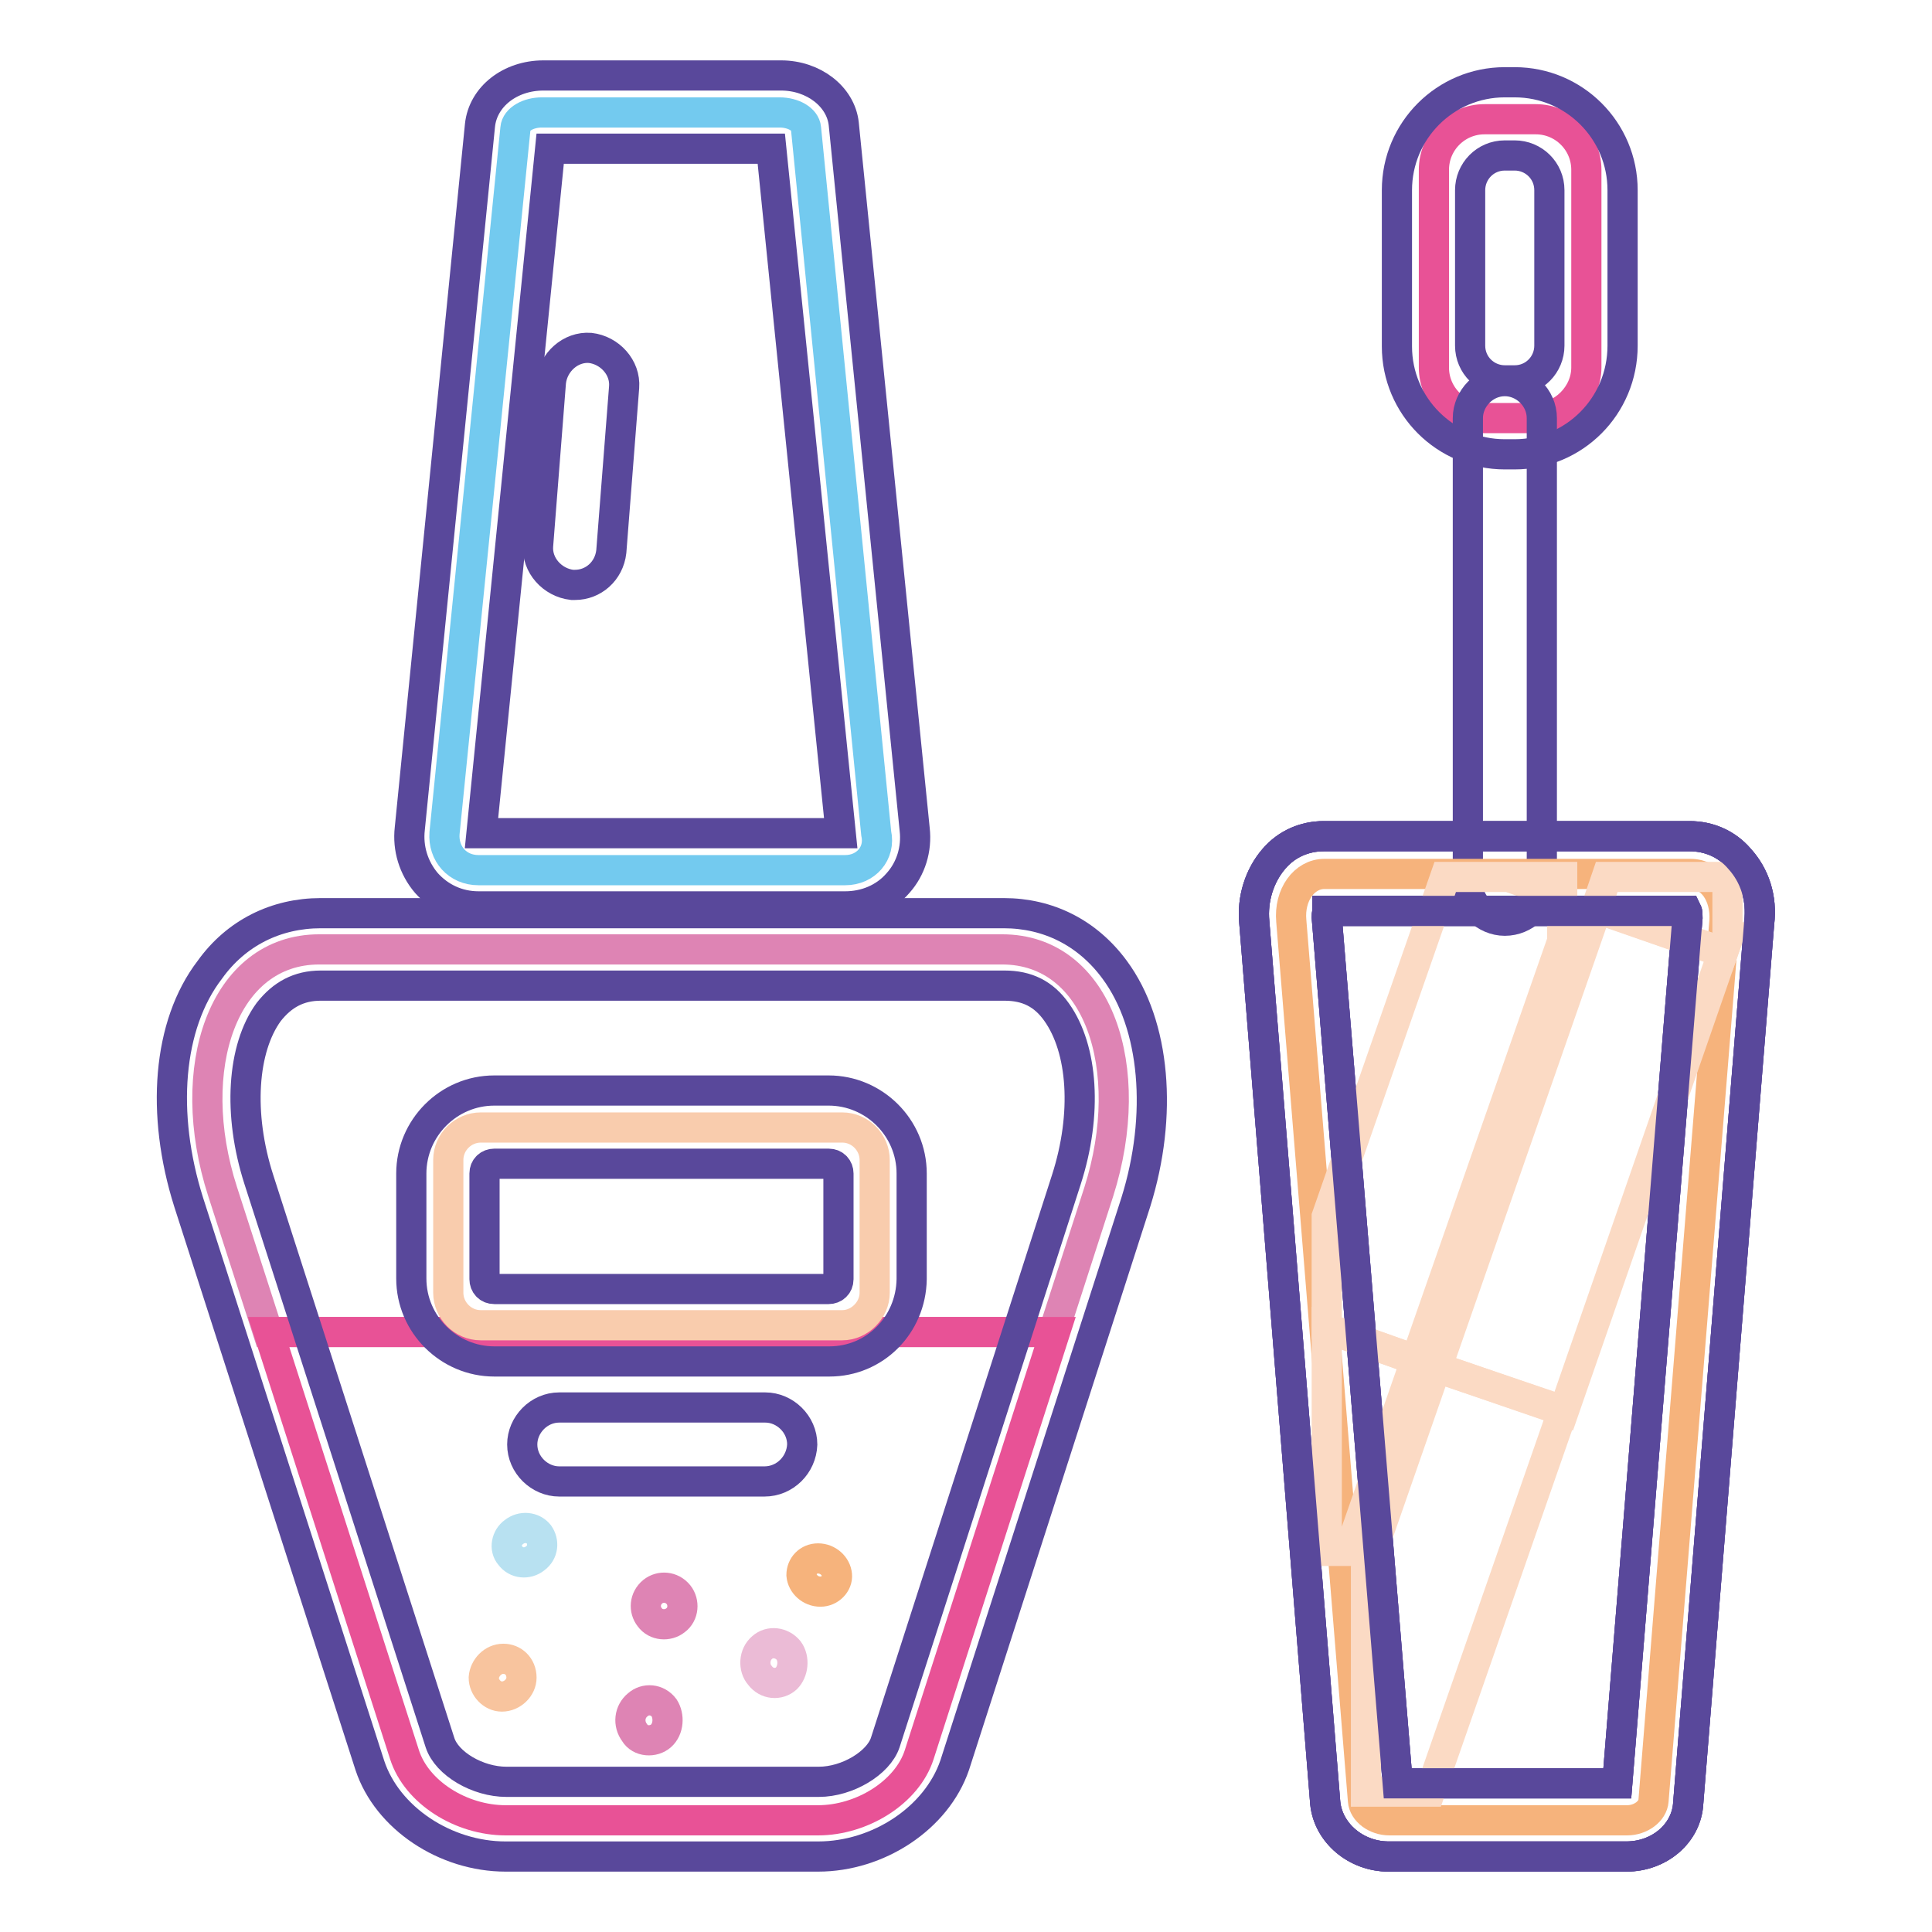
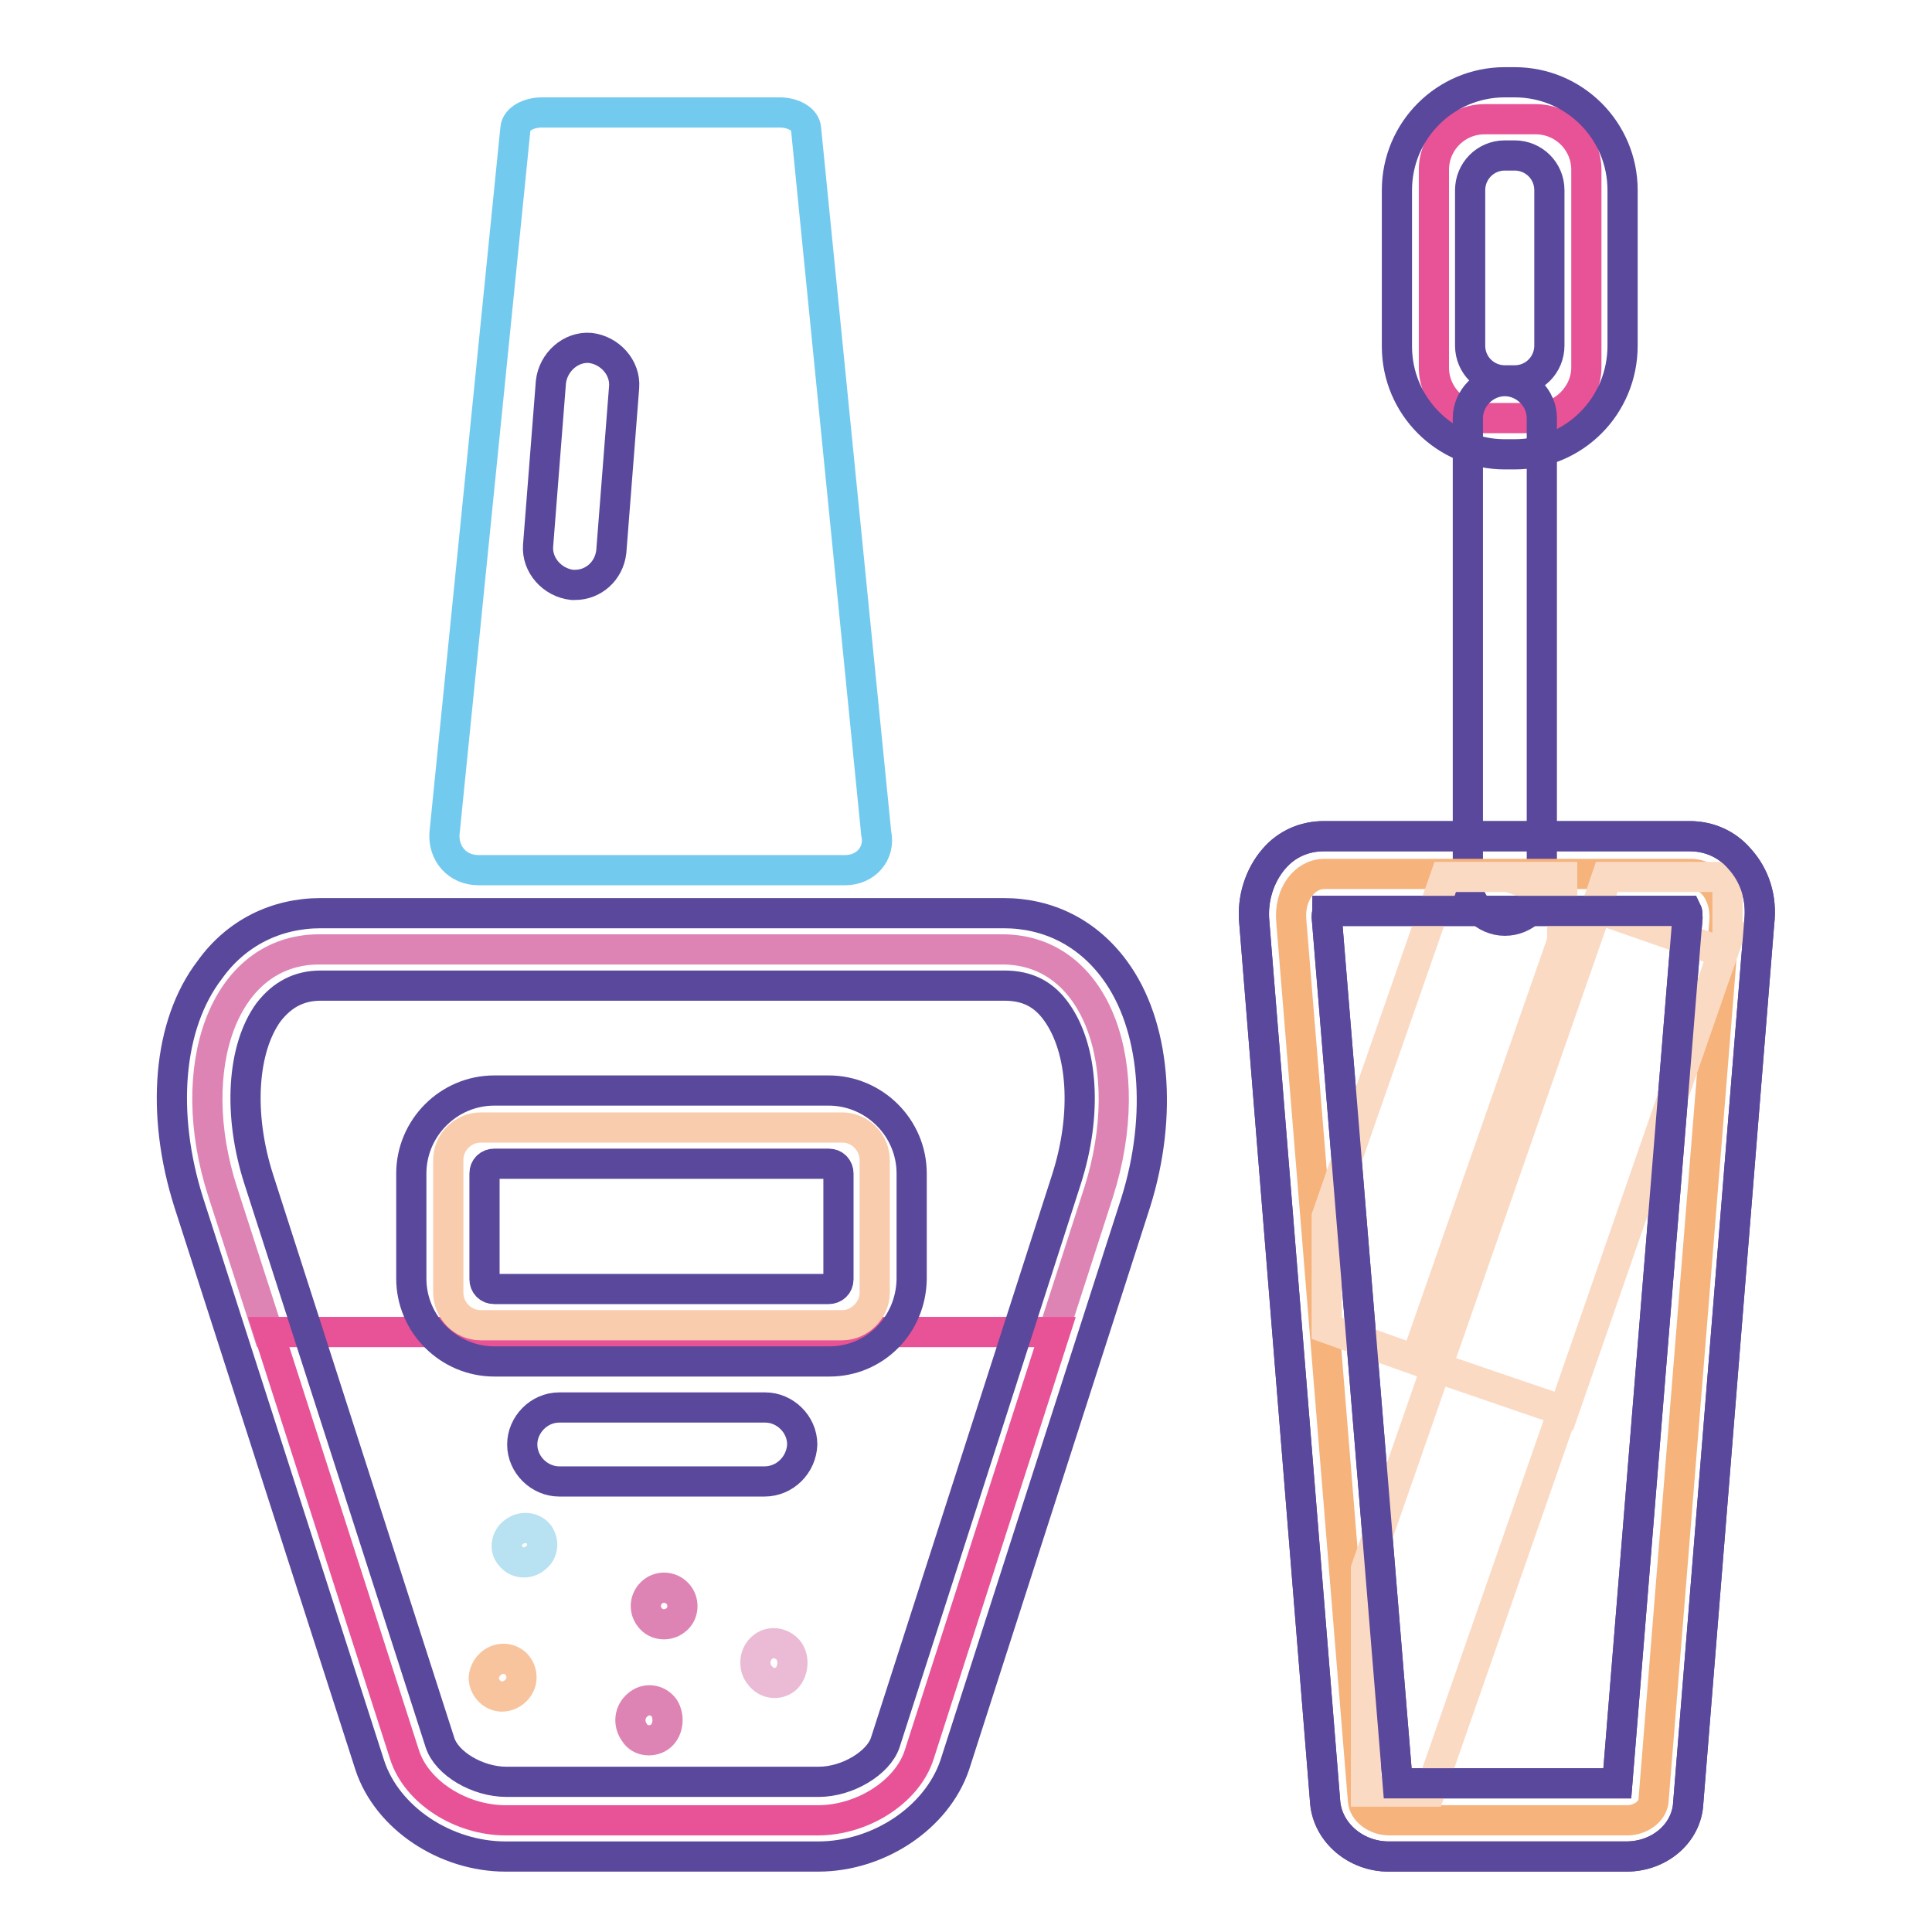
<svg xmlns="http://www.w3.org/2000/svg" version="1.1" x="0px" y="0px" viewBox="0 0 256 256" enable-background="new 0 0 256 256" xml:space="preserve">
  <g>
    <path stroke-width="4" fill-opacity="0" stroke="#73caef" d="M112,115.3H63.4c-2.8,0-4.7-2.2-4.5-4.9l9.4-93.4c0.1-1.2,1.7-2.1,3.5-2.1h31.5c1.8,0,3.4,0.9,3.5,2.1 l9.3,93.4C116.7,113.1,114.7,115.3,112,115.3z" />
-     <path stroke-width="4" fill-opacity="0" stroke="#59489b" d="M112,120.1H63.4c-2.8,0-5.2-1.2-6.9-3.1c-1.7-2-2.5-4.6-2.2-7.2l9.3-93.2C64,12.8,67.6,10,72,10h31.5 c4.3,0,7.9,2.8,8.3,6.4l9.4,93.5c0.3,2.6-0.5,5.2-2.2,7.1C117.2,119.1,114.6,120.1,112,120.1z M63.8,110.4h47.6l-9.2-90.7H72.9 L63.8,110.4z" />
    <path stroke-width="4" fill-opacity="0" stroke="#de84b4" d="M145.6,157.9c5.2-16.4-0.1-32.1-12.8-32.1H42.3c-12.7,0-18.1,15.7-12.8,32.1l6,18.6h104.1L145.6,157.9z" />
    <path stroke-width="4" fill-opacity="0" stroke="#e85296" d="M35.6,176.5l18,56c1.6,5,7.5,8.7,13.4,8.7h41.4c5.8,0,11.8-3.7,13.4-8.7l18-56H35.6z" />
    <path stroke-width="4" fill-opacity="0" stroke="#59489b" d="M108.4,246H67c-8,0-15.7-5.1-18-12.1l-24-74.6c-3.7-11.7-2.8-23.5,2.8-30.8c3.5-4.9,8.8-7.5,14.7-7.5h90.5 c5.9,0,11.1,2.6,14.7,7.5c5.4,7.3,6.4,19.3,2.8,30.8l-24,74.6C124.1,240.9,116.4,246,108.4,246z M42.5,130.6 c-2.9,0-5.1,1.2-6.9,3.5c-3.5,4.8-4.1,13.5-1.3,22.2l24,74.6c0.9,2.8,5,5.2,8.8,5.2h41.4c3.8,0,7.9-2.5,8.8-5.2l24-74.6 c2.8-8.7,2.2-17.3-1.3-22.2c-1.7-2.4-3.9-3.5-6.9-3.5H42.5z" />
    <path stroke-width="4" fill-opacity="0" stroke="#f8c49e" d="M66.5,224.8c-1.3,0-2.4-1.2-2.4-2.5c0.1-1.3,1.2-2.5,2.6-2.5c1.3,0,2.4,1,2.4,2.5 C69.1,223.6,67.9,224.8,66.5,224.8z" />
-     <path stroke-width="4" fill-opacity="0" stroke="#f6b37c" d="M108.7,210.9c-1.3,0-2.4-1-2.5-2.2c0-1.2,0.9-2.2,2.2-2.2c1.3,0,2.4,1,2.5,2.2 C111,209.8,110,210.9,108.7,210.9z" />
    <path stroke-width="4" fill-opacity="0" stroke="#de84b4" d="M89.5,214.7c-1,0.8-2.6,0.7-3.4-0.4c-0.8-1-0.7-2.5,0.4-3.4c1-0.8,2.5-0.7,3.4,0.4 C90.7,212.3,90.6,213.9,89.5,214.7z M87.6,230c-1,0.9-2.8,0.8-3.5-0.4c-0.9-1.2-0.7-2.8,0.4-3.7c1-0.9,2.6-0.8,3.5,0.4 C88.7,227.4,88.6,229.1,87.6,230z" />
    <path stroke-width="4" fill-opacity="0" stroke="#ebbbd6" d="M104.2,222.4c-1,0.9-2.6,0.8-3.5-0.4c-0.9-1-0.8-2.8,0.3-3.7c1-0.9,2.6-0.7,3.5,0.4 C105.3,219.8,105.1,221.5,104.2,222.4z" />
    <path stroke-width="4" fill-opacity="0" stroke="#b8e1f1" d="M70.9,206.5c-1,0.8-2.5,0.7-3.3-0.4c-0.8-0.9-0.5-2.4,0.5-3.1c1-0.8,2.5-0.7,3.3,0.3 C72.1,204.3,72,205.7,70.9,206.5z" />
    <path stroke-width="4" fill-opacity="0" stroke="#e85296" d="M203.5,55.4h-6.8c-3.7,0-6.7-3-6.7-6.7V22.5c0-3.7,3-6.7,6.7-6.7h6.8c3.7,0,6.7,3,6.7,6.7v26.2 C210.2,52.3,207.1,55.4,203.5,55.4z" />
    <path stroke-width="4" fill-opacity="0" stroke="#59489b" d="M200.7,60.2h-1.3c-7.9,0-14.3-6.4-14.3-14.3V25.2c0-7.9,6.4-14.3,14.3-14.3h1.3c7.9,0,14.3,6.4,14.3,14.3 v20.6C215,53.8,208.6,60.2,200.7,60.2z M199.4,20.6c-2.6,0-4.6,2.1-4.6,4.6v20.6c0,2.6,2.1,4.6,4.6,4.6h1.3c2.6,0,4.6-2.1,4.6-4.6 V25.2c0-2.6-2.1-4.6-4.6-4.6H199.4z" />
    <path stroke-width="4" fill-opacity="0" stroke="#59489b" d="M199.4,122c-2.6,0-4.9-2.2-4.9-4.9V55.4c0-2.6,2.2-4.9,4.9-4.9c2.6,0,4.9,2.2,4.9,4.9v61.8 C204.3,119.9,202,122,199.4,122L199.4,122z" />
    <path stroke-width="4" fill-opacity="0" stroke="#f6b37c" d="M175.5,115.8H224c2.8,0,4.7,2.8,4.5,6.2l-9.4,116.6c-0.1,1.4-1.7,2.6-3.5,2.6h-31.5c-1.8,0-3.4-1.2-3.5-2.6 L171.1,122C170.8,118.6,172.8,115.8,175.5,115.8L175.5,115.8z" />
    <path stroke-width="4" fill-opacity="0" stroke="#59489b" d="M215.5,246h-31.5c-4.3,0-8-3.1-8.4-7.1l-9.4-116.7c-0.3-3.1,0.7-6.2,2.6-8.4c1.7-2,4.1-3,6.6-3h48.5 c2.5,0,4.9,1,6.6,3c2,2.2,3,5.2,2.6,8.5l-9.4,116.6C223.5,242.9,219.9,246,215.5,246L215.5,246z M185.2,236.3h29.1l9.3-114.7 c0-0.4,0-0.7-0.1-0.9h-47.6c0,0.1-0.1,0.4-0.1,0.8L185.2,236.3L185.2,236.3z" />
-     <path stroke-width="4" fill-opacity="0" stroke="#59489b" d="M215.5,246h-31.5c-4.3,0-8-3.1-8.4-7.1l-9.4-116.7c-0.3-3.1,0.7-6.2,2.6-8.4c1.7-2,4.1-3,6.6-3h48.5 c2.5,0,4.9,1,6.6,3c2,2.2,3,5.2,2.6,8.5l-9.4,116.6C223.5,242.9,219.9,246,215.5,246L215.5,246z M185.2,236.3h29.1l9.3-114.7 c0-0.4,0-0.7-0.1-0.9h-47.6c0,0.1-0.1,0.4-0.1,0.8L185.2,236.3L185.2,236.3z" />
    <path stroke-width="4" fill-opacity="0" stroke="#fbdac4" d="M207,118.7l-7.1-2.5h7.1V118.7z M207,124.7l-19.4,55.5l-11.8-4.2v-14.8l15.7-45h8.4l7.1,2.5V124.7z" />
-     <path stroke-width="4" fill-opacity="0" stroke="#fbdac4" d="M187.6,180.2l-8.8,25.3h-3V176L187.6,180.2z" />
    <path stroke-width="4" fill-opacity="0" stroke="#fbdac4" d="M229,124.2l-0.7,2l-16.8-5.9l1.4-4.1h16V124.2z" />
    <path stroke-width="4" fill-opacity="0" stroke="#fbdac4" d="M190.4,181.2l21.2-60.8l16.7,5.8L207.2,187L190.4,181.2z" />
    <path stroke-width="4" fill-opacity="0" stroke="#fbdac4" d="M207.1,186.9l-17.6,50.5H181v-29.5l9.3-26.7L207.1,186.9z" />
    <path stroke-width="4" fill-opacity="0" stroke="#59489b" d="M215.5,246h-31.5c-4.3,0-8-3.1-8.4-7.1l-9.4-116.7c-0.3-3.1,0.7-6.2,2.6-8.4c1.7-2,4.1-3,6.6-3h48.5 c2.5,0,4.9,1,6.6,3c2,2.2,3,5.2,2.6,8.5l-9.4,116.6C223.5,242.9,219.9,246,215.5,246L215.5,246z M185.2,236.3h29.1l9.3-114.7 c0-0.4,0-0.7-0.1-0.9h-47.6c0,0.1-0.1,0.4-0.1,0.8L185.2,236.3L185.2,236.3z" />
    <path stroke-width="4" fill-opacity="0" stroke="#59489b" d="M76.2,77.5h-0.4c-2.6-0.3-4.7-2.6-4.5-5.2L73,50.6c0.3-2.6,2.6-4.7,5.2-4.5c2.6,0.3,4.7,2.6,4.5,5.2 L81,73.1C80.7,75.7,78.6,77.5,76.2,77.5z" />
    <path stroke-width="4" fill-opacity="0" stroke="#f9ccad" d="M111.6,175.6H63.7c-2.4,0-4.3-2-4.3-4.3v-17.6c0-2.4,2-4.3,4.3-4.3h47.9c2.4,0,4.3,2,4.3,4.3v17.6 C115.9,173.6,113.9,175.6,111.6,175.6z" />
    <path stroke-width="4" fill-opacity="0" stroke="#59489b" d="M109.9,180.4H65.5c-6,0-11-4.9-11-11v-13.9c0-6,4.9-11,11-11h44.3c6,0,11,4.9,11,11v14 C120.7,175.6,115.9,180.4,109.9,180.4z M65.5,154.2c-0.7,0-1.3,0.5-1.3,1.3v14c0,0.7,0.5,1.3,1.3,1.3h44.3c0.7,0,1.3-0.5,1.3-1.3 v-14c0-0.7-0.5-1.3-1.3-1.3H65.5L65.5,154.2z" />
    <path stroke-width="4" fill-opacity="0" stroke="#59489b" d="M101.3,196.3H74.1c-2.6,0-4.9-2.2-4.9-4.9c0-2.6,2.2-4.9,4.9-4.9h27.3c2.6,0,4.9,2.2,4.9,4.9 C106.2,194.1,104,196.3,101.3,196.3z" />
  </g>
</svg>